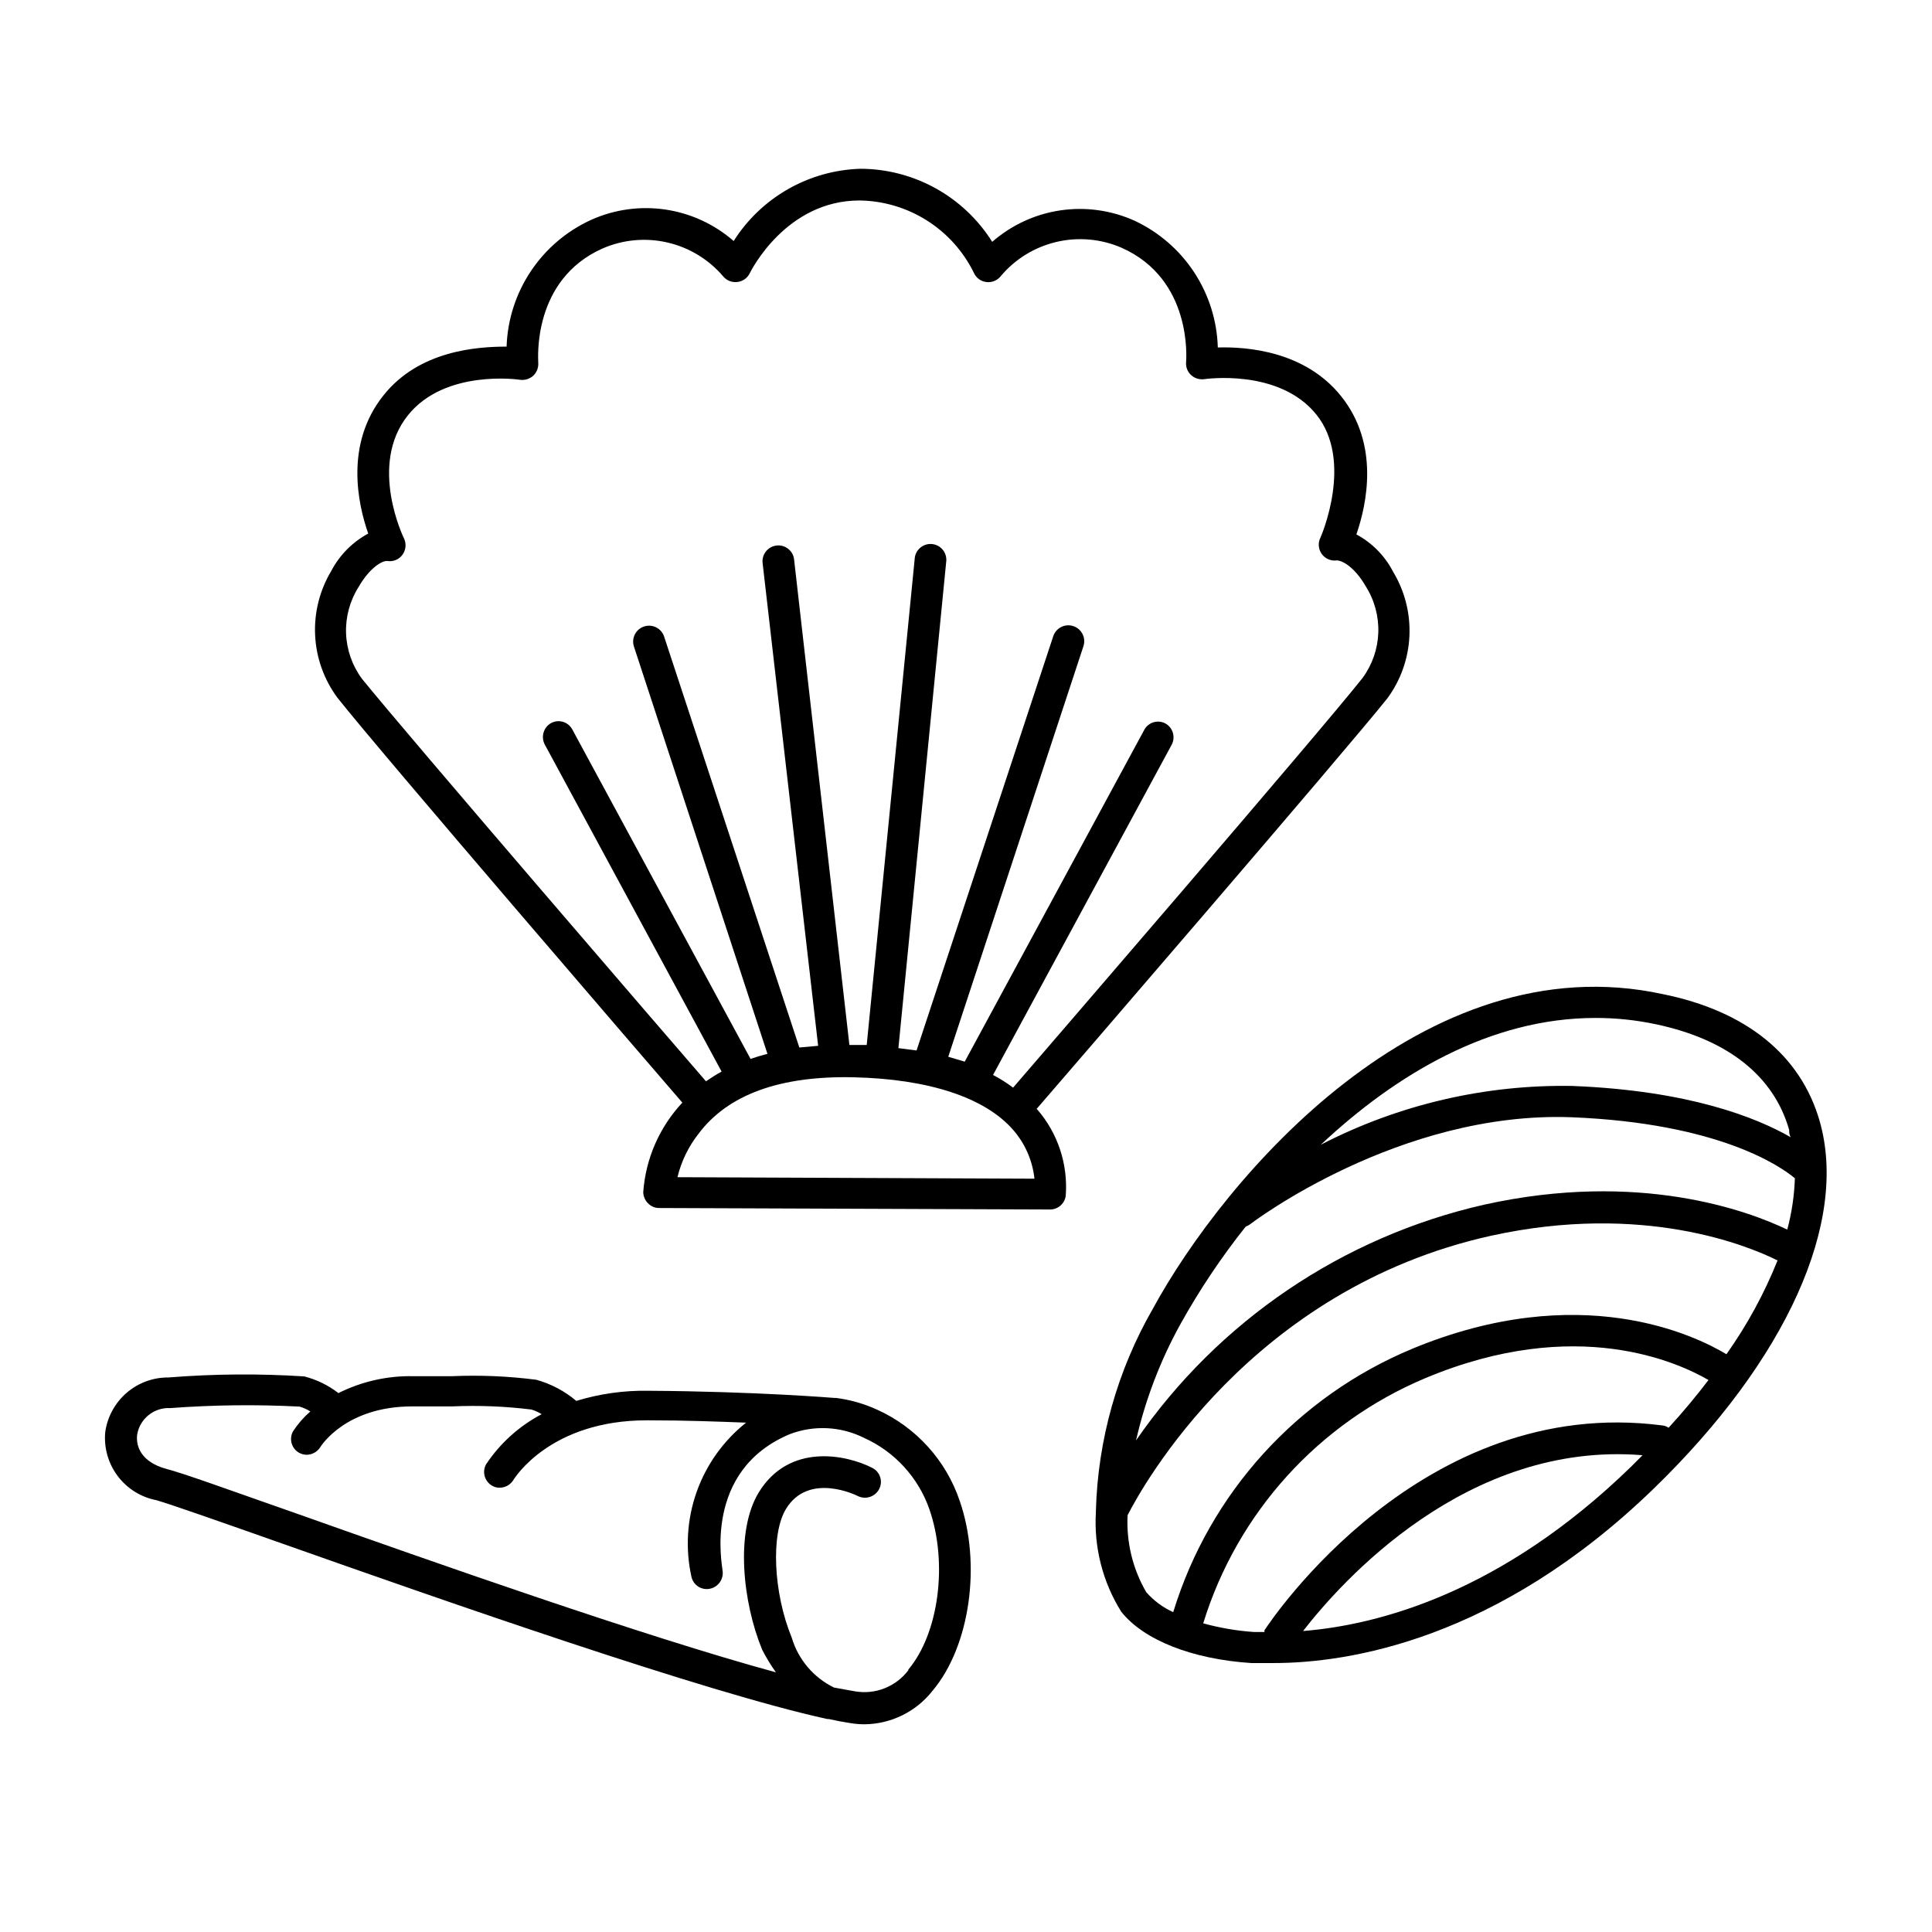
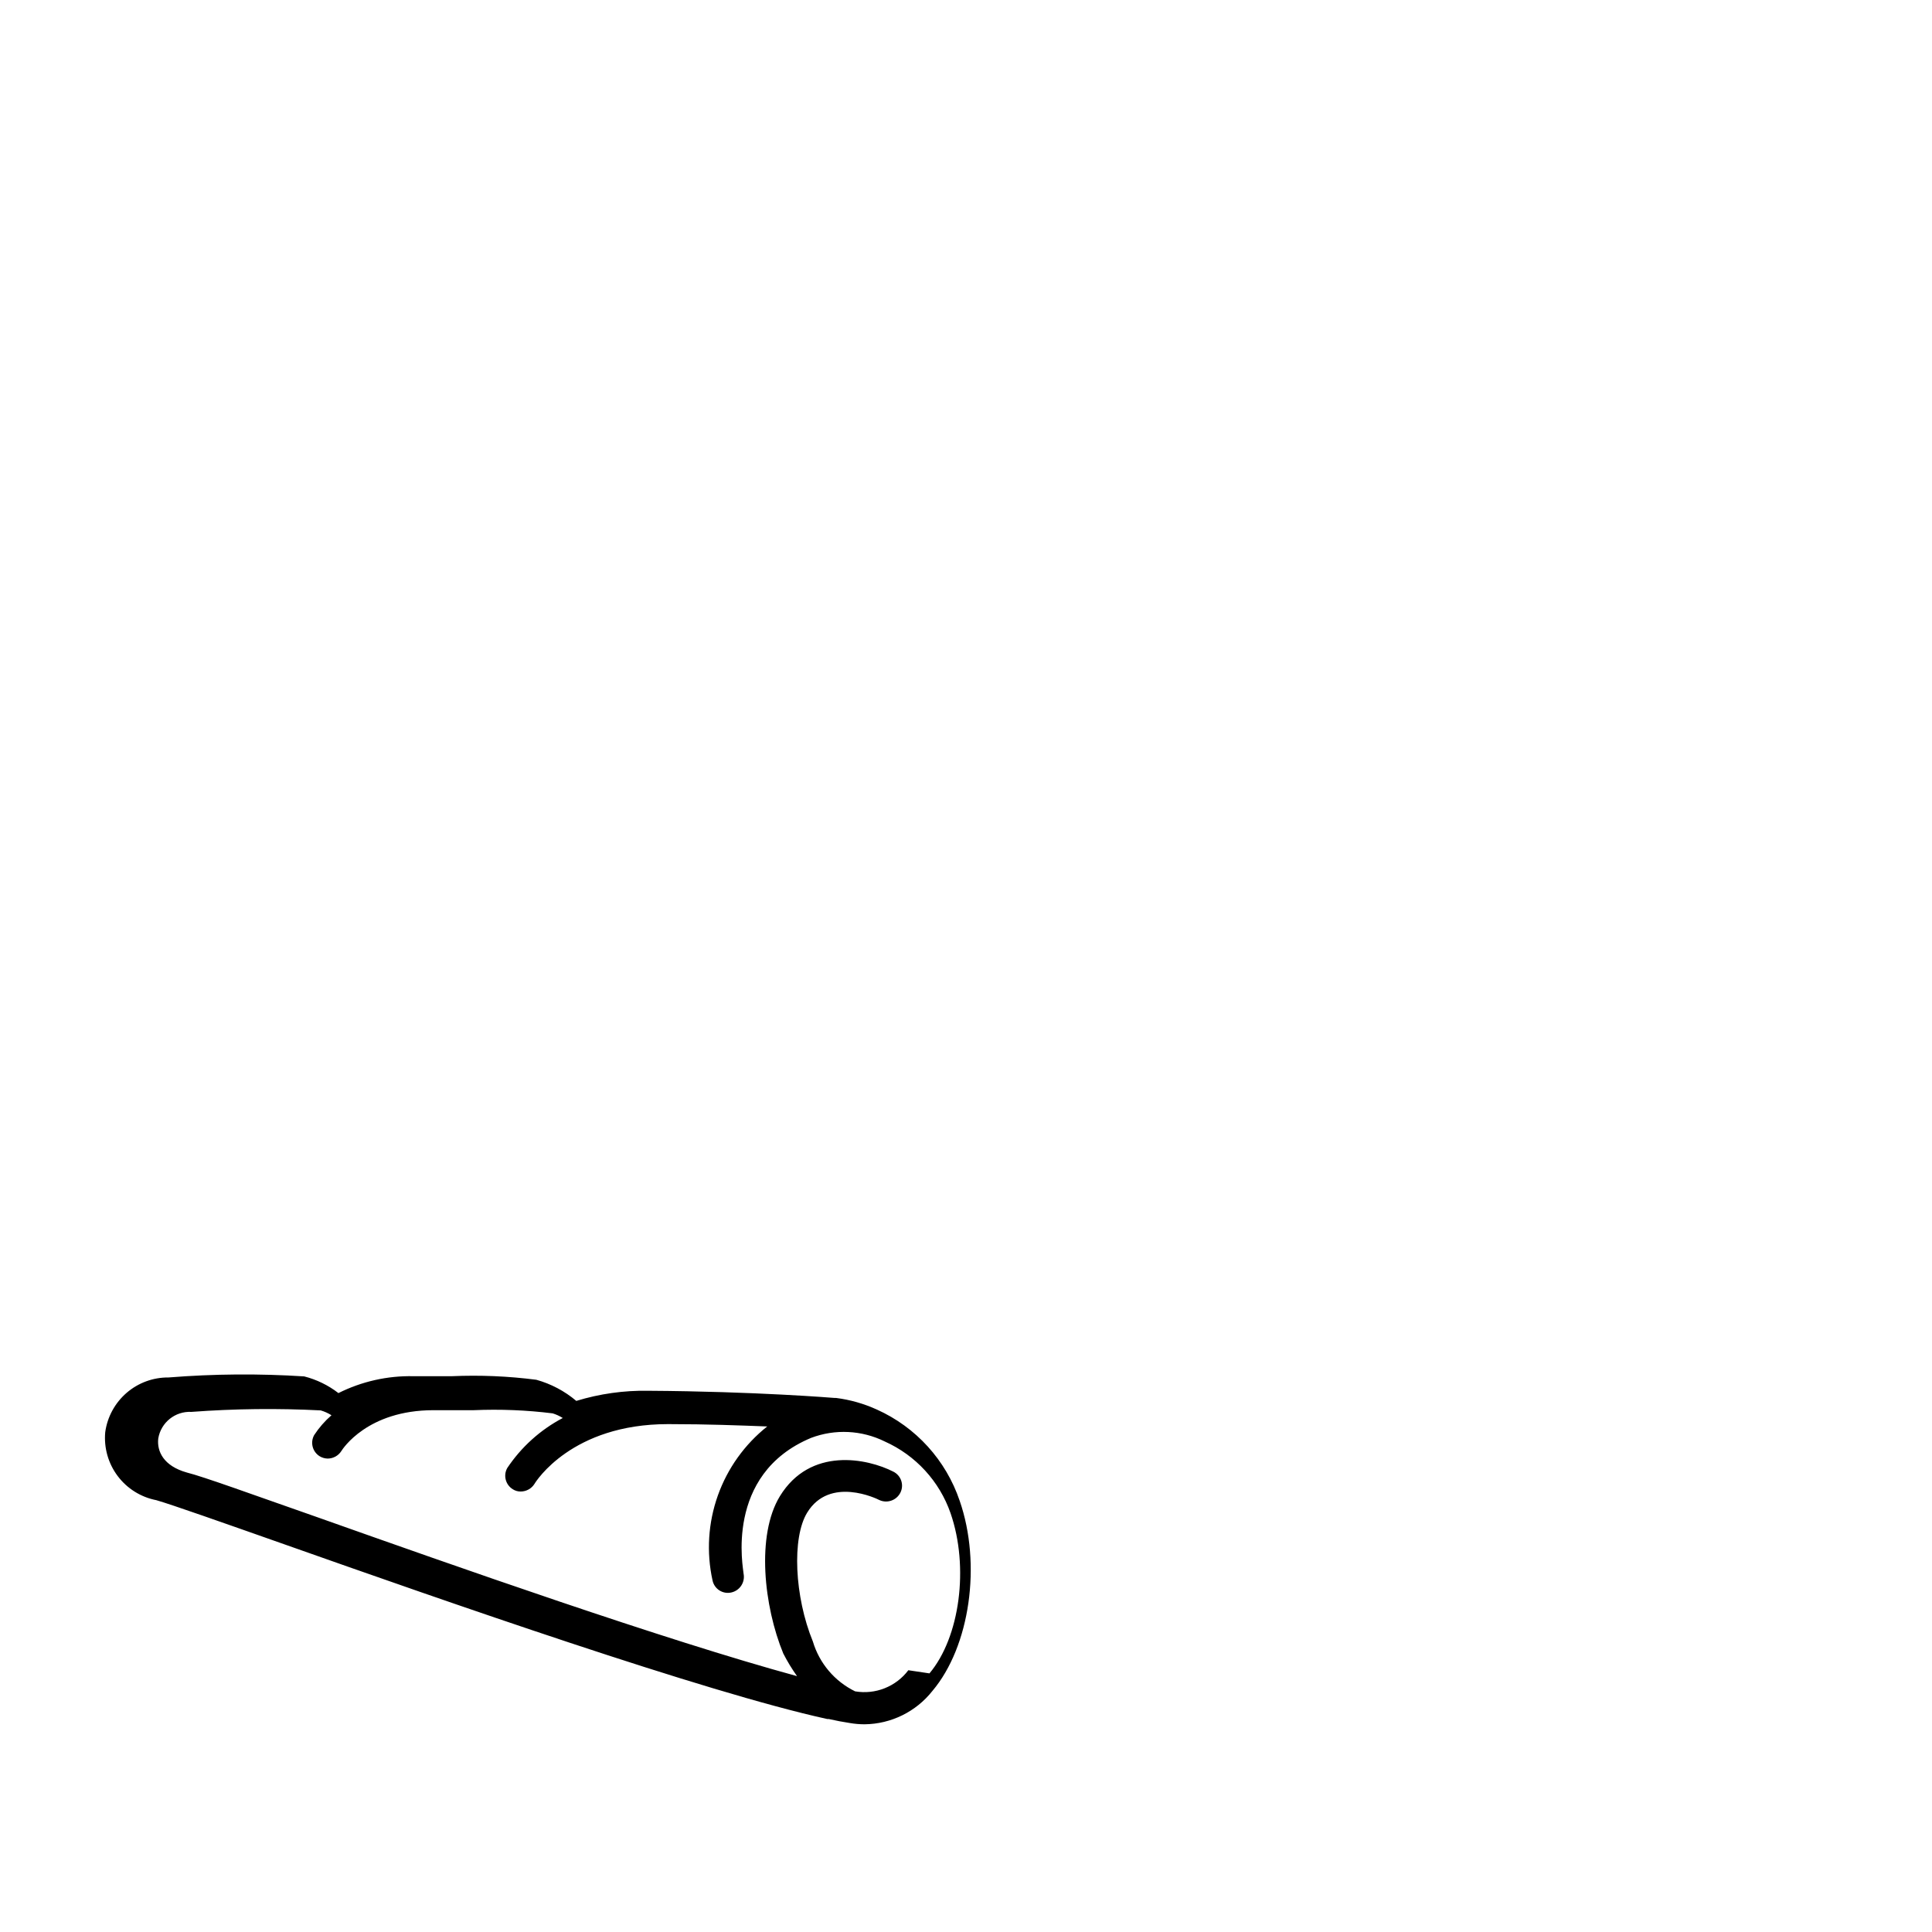
<svg xmlns="http://www.w3.org/2000/svg" fill="#000000" width="800px" height="800px" version="1.1" viewBox="144 144 512 512">
  <g>
-     <path d="m418.7 437.89c8.23-9.516 80.664-93.484 92.926-108.77 3.559-4.812 5.606-10.574 5.883-16.555 0.281-5.981-1.223-11.906-4.316-17.031-2.168-4.215-5.566-7.668-9.738-9.91 2.742-7.949 6.215-23.789-4.031-36.609-9.516-11.922-24.797-13.156-32.691-12.93-0.203-7.094-2.375-13.988-6.269-19.922-3.894-5.93-9.359-10.66-15.789-13.668-6.16-2.781-12.996-3.734-19.684-2.742-6.691 0.992-12.953 3.891-18.043 8.34-7.551-12.02-20.738-19.332-34.934-19.367-13.676 0.418-26.258 7.586-33.586 19.145-5.102-4.449-11.375-7.344-18.074-8.336-6.695-0.992-13.539-0.043-19.711 2.738-6.488 2.961-12.02 7.676-15.973 13.609-3.957 5.934-6.18 12.852-6.418 19.977-7.781 0-23.176 1.008-32.637 12.93-10.242 12.82-6.828 28.66-4.031 36.609v0.004c-4.18 2.25-7.594 5.703-9.797 9.906-3.078 5.133-4.566 11.062-4.277 17.043 0.289 5.977 2.344 11.734 5.902 16.547 11.98 15.113 81.504 95.836 91.414 107.31-6.059 6.477-9.715 14.832-10.359 23.676 0.004 1.113 0.445 2.18 1.234 2.969 0.766 0.824 1.84 1.289 2.965 1.285l103.56 0.391v0.004c2.098 0.023 3.891-1.508 4.199-3.582 0.652-8.355-2.066-16.621-7.559-22.953zm-179.64-138.38c2.856-4.981 6.269-7.055 7.668-6.828 1.547 0.215 3.086-0.453 3.977-1.734 0.887-1.27 1.016-2.922 0.336-4.312 0 0-9.516-19.367 1.062-32.578 9.852-12.316 29.5-9.461 29.727-9.406 1.281 0.168 2.574-0.242 3.527-1.117 0.91-0.895 1.383-2.144 1.285-3.418 0-0.895-1.68-21.945 17.074-30.285v0.004c5.422-2.356 11.457-2.902 17.211-1.559 5.758 1.34 10.93 4.496 14.754 9.004 0.91 1.07 2.297 1.617 3.695 1.453 1.422-0.145 2.672-1.012 3.301-2.293 0.391-0.785 9.684-19.312 29.109-19.312 6.324 0.082 12.5 1.918 17.844 5.297 5.348 3.379 9.652 8.172 12.441 13.848 0.574 1.332 1.809 2.266 3.246 2.461 1.434 0.207 2.875-0.344 3.809-1.453 3.812-4.574 9.004-7.785 14.797-9.156 5.793-1.375 11.875-0.832 17.332 1.543 18.754 8.34 17.129 29.391 17.074 30.285v-0.004c-0.121 1.277 0.352 2.539 1.289 3.418 0.945 0.883 2.242 1.293 3.527 1.117 0 0 19.816-2.969 29.727 9.406 9.91 12.371 1.176 32.355 1.062 32.578h-0.004c-0.699 1.391-0.57 3.055 0.336 4.324 0.902 1.266 2.434 1.93 3.977 1.723 1.512 0 4.812 1.848 7.668 6.828 2.332 3.672 3.5 7.961 3.352 12.305-0.148 4.348-1.609 8.547-4.191 12.047-11.98 15.113-84.359 98.973-92.59 108.54-1.68-1.262-3.457-2.383-5.316-3.359l47.359-87.551c1.043-2.012 0.301-4.492-1.68-5.598-2.012-1.074-4.512-0.324-5.598 1.68l-47.582 87.941-4.367-1.289 35.828-108.82-0.004 0.004c0.727-2.211-0.477-4.59-2.684-5.316-2.211-0.727-4.594 0.477-5.32 2.688l-36.219 109.77-4.812-0.617 12.652-128.75c0.18-1.141-0.117-2.309-0.82-3.223-0.707-0.914-1.758-1.5-2.906-1.613-1.152-0.117-2.297 0.246-3.172 1.004-0.871 0.754-1.395 1.836-1.445 2.992l-12.707 128.75h-3.469-1.121l-14.668-128.75h0.004c-0.309-2.266-2.367-3.867-4.637-3.609-2.269 0.262-3.918 2.285-3.707 4.562l14.723 128.02-4.981 0.449-35.828-108.88v-0.004c-0.727-2.211-3.106-3.414-5.316-2.688-2.211 0.727-3.414 3.109-2.688 5.32l35.379 107.93c-1.512 0.391-3.023 0.84-4.477 1.344l-47.25-87.328c-1.086-2.004-3.586-2.754-5.598-1.68-1.977 1.109-2.738 3.57-1.734 5.602l46.91 86.766c-1.457 0.785-2.801 1.68-4.141 2.574-9.855-11.363-79.434-92.141-91.191-106.7-2.578-3.5-4.039-7.699-4.191-12.047-0.148-4.344 1.02-8.633 3.352-12.305zm84.473 156.46c1.016-4.199 2.926-8.133 5.598-11.531 7.781-10.355 21.551-15.395 41.145-14.945s34.707 5.262 42.266 13.996v-0.004c3.137 3.621 5.09 8.113 5.598 12.879z" />
-     <path d="m376.38 517.55c-3.426-1.566-7.066-2.602-10.805-3.078h-0.391s-20.879-1.734-49.375-1.902v-0.004c-6.461-0.109-12.906 0.797-19.086 2.688-3.082-2.606-6.691-4.516-10.582-5.598-7.422-0.961-14.914-1.277-22.391-0.949h-10.188c-6.891-0.145-13.711 1.391-19.875 4.477-2.688-2.078-5.773-3.582-9.066-4.422-11.973-0.77-23.98-0.676-35.938 0.281-4.086-0.039-8.043 1.41-11.133 4.078-3.09 2.672-5.106 6.375-5.664 10.418-0.379 4.152 0.797 8.293 3.301 11.625s6.156 5.613 10.246 6.402c4.254 1.23 17.41 5.879 34.09 11.754 42.32 14.945 111.45 39.184 143.7 46.238h0.391c1.961 0.449 3.805 0.785 5.598 1.062h0.004c1.293 0.223 2.606 0.336 3.918 0.336 7.019-0.082 13.621-3.332 17.969-8.844 9.965-11.812 13.043-33.586 7.223-50.383v0.004c-3.637-10.762-11.586-19.523-21.945-24.184zm8.34 69.078c-1.613 2.133-3.781 3.785-6.269 4.773-2.484 0.988-5.195 1.273-7.836 0.824l-5.598-1.008c-5.414-2.644-9.477-7.438-11.195-13.211-4.871-11.867-5.598-27.484-1.512-34.148 5.988-9.797 18.586-3.637 19.09-3.359 2.074 0.98 4.547 0.137 5.598-1.902 0.504-0.984 0.594-2.133 0.246-3.184-0.348-1.051-1.102-1.922-2.094-2.414-6.887-3.527-22-6.66-30.062 6.492-6.324 10.355-4.254 29.223 0.895 41.703l0.004 0.004c1.062 2.082 2.281 4.082 3.637 5.988-35.098-9.574-90.91-29.277-127.07-42.098-17.578-6.156-30.176-10.746-34.652-11.867-6.156-1.734-7.949-5.598-7.559-9.012 0.707-4.246 4.492-7.281 8.789-7.051 11.402-0.852 22.844-0.98 34.262-0.395 1.004 0.293 1.969 0.727 2.852 1.289-1.766 1.531-3.309 3.305-4.59 5.262-1.082 1.957-0.441 4.418 1.457 5.598 0.641 0.391 1.375 0.602 2.129 0.617 1.477-0.004 2.852-0.766 3.637-2.016 0.281-0.449 6.828-10.805 24.406-10.805h10.637c6.988-0.305 13.992-0.023 20.938 0.84 0.945 0.289 1.848 0.703 2.684 1.23-5.938 3.125-10.996 7.688-14.719 13.266-1.086 1.957-0.445 4.418 1.453 5.602 0.633 0.414 1.371 0.629 2.129 0.613 1.477-0.004 2.852-0.762 3.637-2.016 0.391-0.672 9.91-15.844 35.379-15.844l0.617 0.004c9.684 0 18.359 0.336 25.695 0.617l-0.004-0.004c-5.996 4.762-10.535 11.113-13.098 18.328-2.562 7.215-3.047 15.004-1.398 22.48 0.227 1.09 0.883 2.043 1.82 2.644 0.938 0.598 2.078 0.797 3.16 0.547 2.258-0.504 3.699-2.715 3.246-4.981 0-1.062-5.316-26.309 17.914-35.996 6.348-2.391 13.398-2.047 19.48 0.953 8.199 3.66 14.523 10.547 17.465 19.031 4.93 14.277 2.465 32.859-5.598 42.434z" />
-     <path d="m626.21 441.03c-5.039-17.41-19.426-29.109-41.594-33.586-63.367-13.715-116.1 48.531-135.08 83.352-9.398 16.328-14.594 34.738-15.113 53.57v0.336c-0.562 9.293 1.785 18.527 6.719 26.422 5.934 7.5 18.809 12.594 34.484 13.602h5.879c19.648 0 59.227-5.988 100.76-46.238 35.207-34.145 51.664-70.699 43.941-97.457zm-43.328-25.582c18.977 4.031 31.18 13.66 35.266 27.988 0 0.617 0 1.344 0.449 1.961-9.18-5.262-26.98-12.371-57.77-13.602l-0.004-0.004c-23.207-0.43-46.156 4.918-66.781 15.562 19.762-18.527 44.781-33.586 72.773-33.586 5.398-0.008 10.785 0.555 16.066 1.68zm-126.01 79.379c5.035-9.043 10.801-17.656 17.242-25.75 0.441-0.168 0.855-0.395 1.234-0.672 0.391-0.336 39.465-30.004 85.086-28.324 39.184 1.566 55.586 13.098 59.227 16.18v-0.004c-0.152 4.598-0.828 9.16-2.016 13.602-10.242-4.926-39.184-15.73-80.328-6.606-37.5 8.52-70.426 30.816-92.254 62.473 2.465-10.805 6.441-21.207 11.809-30.898zm-9.125 71.094 0.004-0.004c-3.582-6.168-5.293-13.25-4.926-20.375 3.805-7.445 32.578-59.953 96.34-74.059 40.25-8.844 68.07 2.633 75.906 6.551v-0.004c-3.527 8.789-8.074 17.133-13.547 24.855-8.285-4.981-38.793-19.871-83.242-1.457v0.004c-30.473 12.656-53.707 38.254-63.367 69.805-2.742-1.238-5.188-3.055-7.164-5.32zm15.113 8.285 0.004-0.004c9.027-29.32 30.598-53.125 58.891-64.988 40.082-16.793 67.176-4.031 75.012 0.504-3.191 4.199-6.719 8.453-10.578 12.652l-0.004-0.004c-0.5-0.344-1.074-0.555-1.68-0.613-63.758-8.285-103.79 51.777-105.41 54.297v0.449h-2.742c-4.562-0.312-9.086-1.082-13.492-2.297zm26.477 2.016c10.133-13.043 43.328-50.383 89.957-46.574-1.062 1.008-2.016 2.07-3.078 3.078-34.367 33.418-66.945 41.871-86.648 43.492z" />
+     <path d="m376.38 517.55c-3.426-1.566-7.066-2.602-10.805-3.078h-0.391s-20.879-1.734-49.375-1.902v-0.004c-6.461-0.109-12.906 0.797-19.086 2.688-3.082-2.606-6.691-4.516-10.582-5.598-7.422-0.961-14.914-1.277-22.391-0.949h-10.188c-6.891-0.145-13.711 1.391-19.875 4.477-2.688-2.078-5.773-3.582-9.066-4.422-11.973-0.77-23.98-0.676-35.938 0.281-4.086-0.039-8.043 1.41-11.133 4.078-3.09 2.672-5.106 6.375-5.664 10.418-0.379 4.152 0.797 8.293 3.301 11.625s6.156 5.613 10.246 6.402c4.254 1.23 17.41 5.879 34.09 11.754 42.32 14.945 111.45 39.184 143.7 46.238h0.391c1.961 0.449 3.805 0.785 5.598 1.062h0.004c1.293 0.223 2.606 0.336 3.918 0.336 7.019-0.082 13.621-3.332 17.969-8.844 9.965-11.812 13.043-33.586 7.223-50.383v0.004c-3.637-10.762-11.586-19.523-21.945-24.184zm8.34 69.078c-1.613 2.133-3.781 3.785-6.269 4.773-2.484 0.988-5.195 1.273-7.836 0.824c-5.414-2.644-9.477-7.438-11.195-13.211-4.871-11.867-5.598-27.484-1.512-34.148 5.988-9.797 18.586-3.637 19.09-3.359 2.074 0.98 4.547 0.137 5.598-1.902 0.504-0.984 0.594-2.133 0.246-3.184-0.348-1.051-1.102-1.922-2.094-2.414-6.887-3.527-22-6.66-30.062 6.492-6.324 10.355-4.254 29.223 0.895 41.703l0.004 0.004c1.062 2.082 2.281 4.082 3.637 5.988-35.098-9.574-90.91-29.277-127.07-42.098-17.578-6.156-30.176-10.746-34.652-11.867-6.156-1.734-7.949-5.598-7.559-9.012 0.707-4.246 4.492-7.281 8.789-7.051 11.402-0.852 22.844-0.98 34.262-0.395 1.004 0.293 1.969 0.727 2.852 1.289-1.766 1.531-3.309 3.305-4.59 5.262-1.082 1.957-0.441 4.418 1.457 5.598 0.641 0.391 1.375 0.602 2.129 0.617 1.477-0.004 2.852-0.766 3.637-2.016 0.281-0.449 6.828-10.805 24.406-10.805h10.637c6.988-0.305 13.992-0.023 20.938 0.84 0.945 0.289 1.848 0.703 2.684 1.23-5.938 3.125-10.996 7.688-14.719 13.266-1.086 1.957-0.445 4.418 1.453 5.602 0.633 0.414 1.371 0.629 2.129 0.613 1.477-0.004 2.852-0.762 3.637-2.016 0.391-0.672 9.91-15.844 35.379-15.844l0.617 0.004c9.684 0 18.359 0.336 25.695 0.617l-0.004-0.004c-5.996 4.762-10.535 11.113-13.098 18.328-2.562 7.215-3.047 15.004-1.398 22.48 0.227 1.09 0.883 2.043 1.82 2.644 0.938 0.598 2.078 0.797 3.16 0.547 2.258-0.504 3.699-2.715 3.246-4.981 0-1.062-5.316-26.309 17.914-35.996 6.348-2.391 13.398-2.047 19.48 0.953 8.199 3.66 14.523 10.547 17.465 19.031 4.93 14.277 2.465 32.859-5.598 42.434z" />
  </g>
</svg>